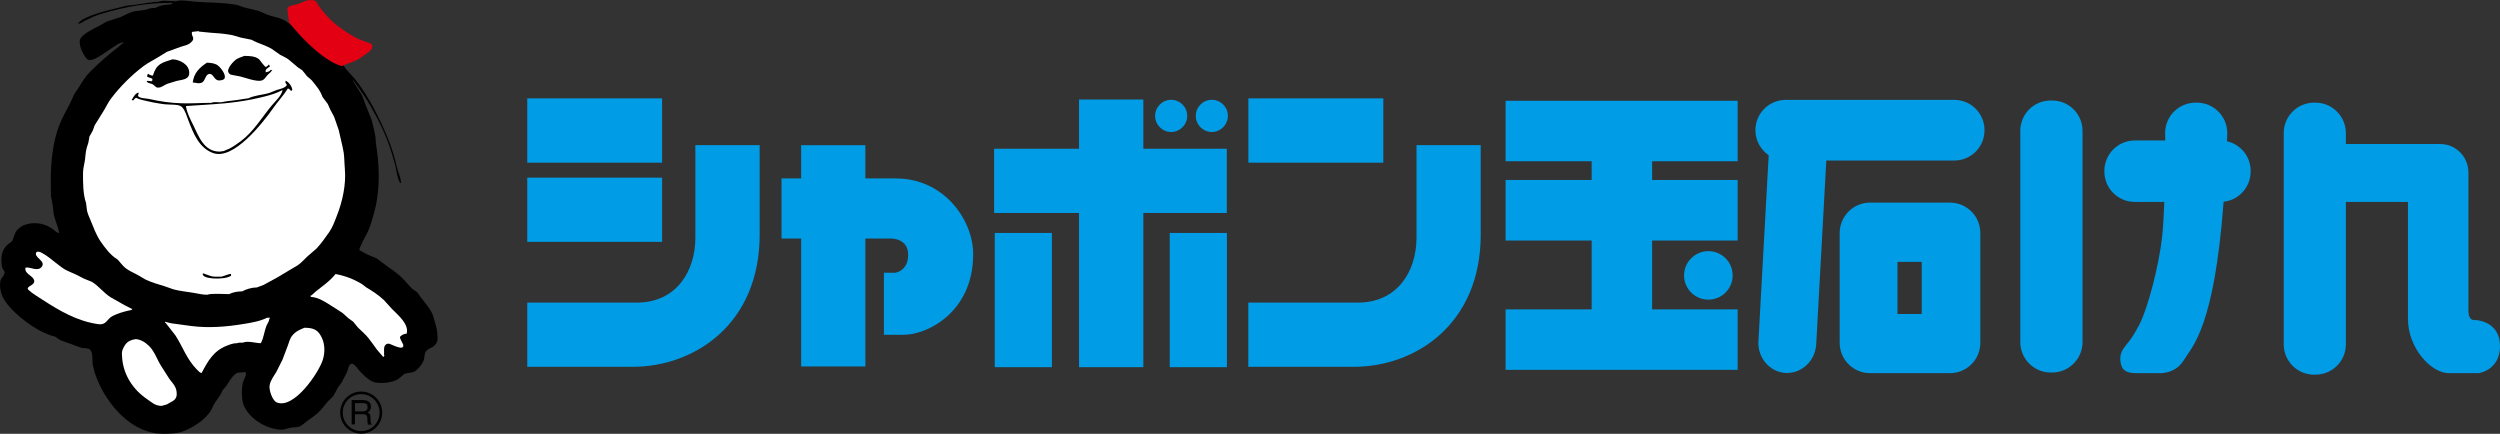
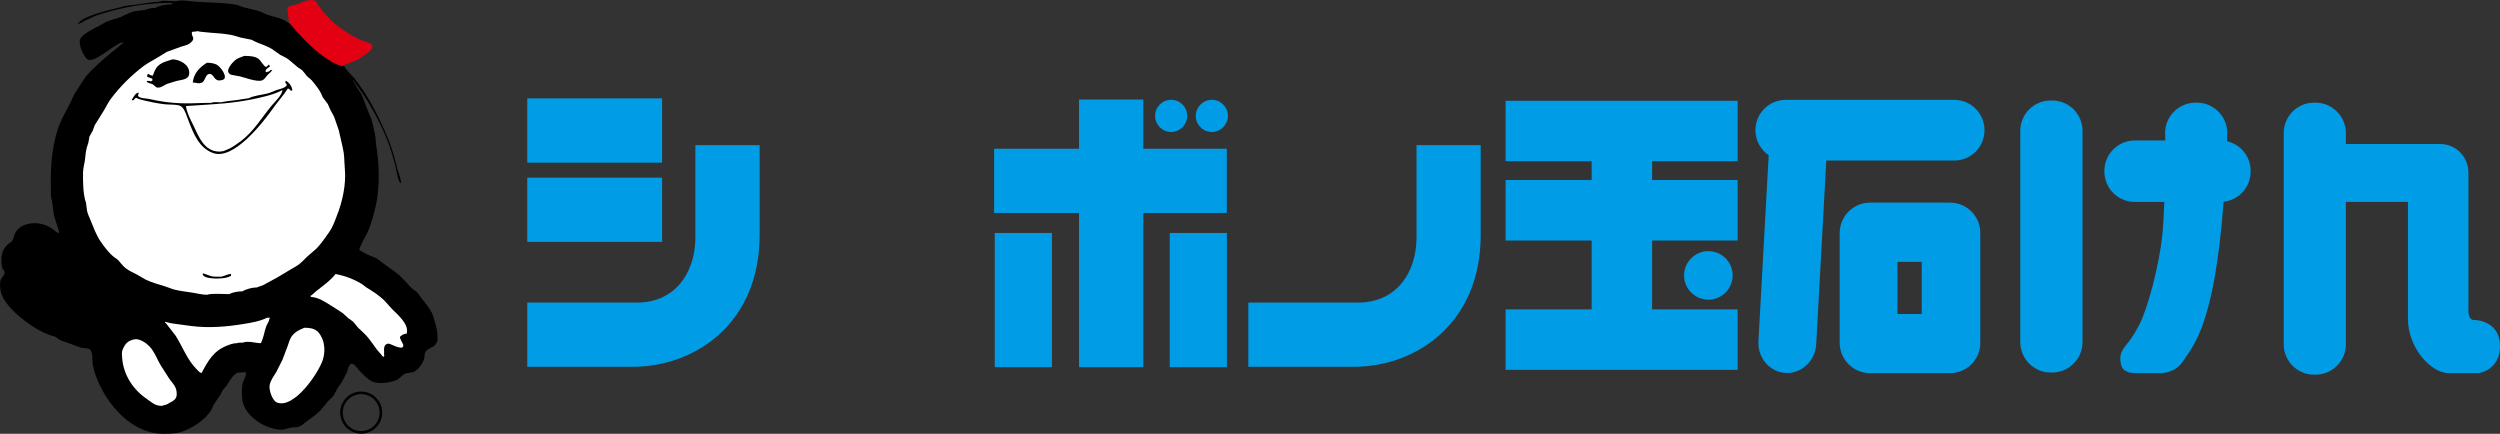
<svg xmlns="http://www.w3.org/2000/svg" id="_レイヤー_2" data-name="レイヤー 2" viewBox="0 0 280.32 48.64">
  <rect x="0" y="0" width="280.32" height="48.64" fill="#333333" stroke="none" />
  <defs>
    <style>
      .cls-1 {
        fill: #e20012;
      }

      .cls-1, .cls-2, .cls-3, .cls-4 {
        stroke-width: 0px;
      }

      .cls-2 {
        fill: #009ce5;
      }

      .cls-3 {
        fill: #000;
      }

      .cls-5 {
        fill: none;
        stroke: #000;
        stroke-width: .29px;
      }

      .cls-4 {
        fill: #fff;
      }
    </style>
  </defs>
  <g id="_レイヤー_1-2" data-name="レイヤー 1">
    <g>
      <g>
-         <path class="cls-2" d="M100.47,20h-3.44v-3.72h-7.2v3.72h-2.2v6.75h2.2v14.34h7.2v-14.34h2.95s1.85-.02,1.85,1.82-1.44,2.01-1.44,2.01h-1.28v6.96h2.24c2.56,0,7.77-2.48,7.77-9.04,0-3.85-3.28-8.49-8.64-8.49Z" />
        <rect class="cls-2" x="59.12" y="11.03" width="15.12" height="7.21" />
        <rect class="cls-2" x="59.12" y="19.92" width="15.12" height="7.2" />
        <path class="cls-2" d="M77.97,16.28v10.37c0,3.79-2.16,7.28-6.56,7.28h-12.29v7.2h11.81c6.96,0,14.25-4.81,14.25-14.81v-10.05h-7.21Z" />
-         <rect class="cls-2" x="139.98" y="11.03" width="15.13" height="7.21" />
        <path class="cls-2" d="M158.83,16.28v10.37c0,3.79-2.16,7.28-6.57,7.28h-12.29v7.2h11.81c6.97,0,14.25-4.81,14.25-14.81v-10.05h-7.21Z" />
        <polygon class="cls-2" points="137.56 23.88 137.56 16.68 128.2 16.68 128.2 11.16 120.99 11.16 120.99 16.68 111.47 16.68 111.47 23.88 120.99 23.88 120.99 41.17 128.2 41.17 128.2 23.88 137.56 23.88" />
        <rect class="cls-2" x="111.54" y="26.12" width="6.41" height="15.05" />
        <rect class="cls-2" x="131.16" y="26.12" width="6.41" height="15.05" />
        <path class="cls-2" d="M131.32,14.8c.99,0,1.8-.81,1.8-1.81s-.81-1.8-1.8-1.8-1.8.81-1.8,1.8.8,1.81,1.8,1.81Z" />
        <path class="cls-2" d="M135.88,14.8c.99,0,1.8-.81,1.8-1.81s-.81-1.8-1.8-1.8-1.8.81-1.8,1.8.8,1.81,1.8,1.81Z" />
        <polygon class="cls-2" points="194.84 18.08 194.84 11.3 168.82 11.3 168.82 18.08 178.47 18.08 178.47 20.18 168.82 20.18 168.82 26.97 178.47 26.97 178.47 34.69 168.82 34.69 168.82 41.47 194.84 41.47 194.84 34.69 185.25 34.69 185.25 26.97 194.84 26.97 194.84 20.18 185.25 20.18 185.25 18.08 194.84 18.08" />
        <path class="cls-2" d="M188.83,30.88c0,1.51,1.23,2.72,2.73,2.72s2.72-1.22,2.72-2.72-1.22-2.72-2.72-2.72-2.73,1.22-2.73,2.72Z" />
        <path class="cls-2" d="M219.13,18c1.88,0,3.39-1.52,3.39-3.4s-1.51-3.4-3.39-3.4h-18.9c-1.88,0-3.4,1.52-3.4,3.4,0,1.17.6,2.19,1.49,2.81l-1.15,20.84c-.11,1.88,1.27,3.47,3.06,3.57,1.79.08,3.32-1.36,3.42-3.23l1.13-20.59h14.35Z" />
        <path class="cls-2" d="M218.64,22.72h-8.96c-1.88,0-3.4,1.53-3.4,3.4v12.32c0,1.88,1.53,3.4,3.4,3.4h8.96c1.89,0,3.41-1.52,3.41-3.4v-12.32c0-1.88-1.52-3.4-3.41-3.4ZM215.48,35.21h-2.72v-5.85h2.72v5.85Z" />
        <path class="cls-2" d="M229.94,11.27h.17c1.88,0,3.4,1.52,3.4,3.4v23.69c0,1.88-1.53,3.41-3.41,3.41h-.16c-1.88,0-3.41-1.53-3.41-3.41V14.67c0-1.88,1.52-3.4,3.4-3.4Z" />
        <path class="cls-2" d="M249.71,15.84c.01-.3.03-.61.03-.92,0-1.87-1.52-3.41-3.4-3.41h-.16c-1.88,0-3.41,1.53-3.41,3.41.01.24.02.51.02.83h-3.43c-1.87,0-3.4,1.53-3.4,3.41v.08c0,1.88,1.53,3.4,3.4,3.4h3.32c-.06,1.43-.12,2.8-.24,3.83-.33,3.2-1.6,8.09-2.56,9.93-.96,1.84-1.44,2.16-1.75,2.64-.32.48-.49.96-.32,1.76.15.8.8,1.04,1.68,1.04h2.42s1.91.23,2.94-1.43c.98-1.6,3.42-3.66,4.48-17.79,1.71-.18,3.03-1.63,3.03-3.38v-.08c0-1.63-1.14-2.99-2.67-3.32Z" />
        <path class="cls-2" d="M277.45,35.89c-.76,0-.67-1.02-.67-1.5v-15.03c0-1.77-1.39-3.21-3.16-3.21h-10.58v-1.23c0-1.87-1.53-3.41-3.41-3.41h-.16c-1.88,0-3.4,1.53-3.4,3.41v23.69c0,1.88,1.52,3.4,3.4,3.4h.16c1.88,0,3.41-1.52,3.41-3.4v-15.97h6.96v13.12c0,3.25,2.58,6.08,4.58,6.08h3.36s2.38-.31,2.38-3.04c0-2.49-2.15-2.92-2.87-2.92Z" />
      </g>
      <g>
        <path class="cls-3" d="M18.26.08c.53,0,1.01.06,1.51.06.47-.19,1.57,0,2.08.05,1.6.12,3.23.08,4.73.36.24.08.47.17.71.26.54.13,1.08.26,1.62.39.46.14.88.41,1.35.54.38.1.75.2,1.12.31.2.09.4.19.61.27.12.09.26.18.38.27.25.1.47.1.7.24.45.24.79.59,1.19.94.38.35.81.6,1.21.92.46.33.93.65,1.39.97.43.3.8.65,1.19,1.01.35.32.47.73.75,1.08.34.37.67.75,1.01,1.12,1.55,1.99,2.68,4.24,3.64,6.53.48,1.15.81,2.28,1.1,3.53.13.52.41,1,.41,1.59h-.12v-.06c-.28-.46-.4-1.34-.51-1.9-.14-.48-.28-.96-.42-1.44-.56-1.86-1.44-3.63-2.4-5.29-.4-.7-.87-1.36-1.32-2.02-.1-.15-.52-.64-.52-.78h-.07v.07c.09.16.19.32.29.48.19.31.39.61.59.92.22.41.36.86.53,1.31.21.52.42,1.05.64,1.58.18.62.32,1.25.44,1.91.02.29.05.58.07.87.36,2.14.45,4.59.01,6.76-.19.88-.5,2.01-.83,2.83-.23.57-.58,1.07-.82,1.65-.09.19-.22.41-.22.64.29.17.59.33.89.49.34.14.69.29,1.04.43.33.25.66.51,1,.75.6.42,1.2.83,1.76,1.35.44.42.8.88,1.22,1.3.19.14.4.28.59.42.14.2.28.4.42.6.42.56.89,1.07,1.2,1.68.19.37.24.76.38,1.17.13.4.23.84.25,1.34,0,.25.05.59-.07.81-.3.53-.55.53-.84.7-.24.13-.31.2-.46.43-.09.26-.08.56-.15.82-.16.45-.5.89-.9,1.22-.37.31-.88.18-1.3.38-.24.19-.46.39-.7.58-.61.39-2.2.59-2.88.26-.59-.29-1.05-.78-1.51-1.28-.2-.22-.34-.49-.6-.65-.11-.07-.22-.09-.33-.02-.25.17-.28.57-.38.83-.18.41-.43.84-.64,1.25-.13.18-.27.35-.39.53-.18.33-.36.65-.54.99-.19.18-.38.37-.57.55-.29.35-.57.7-.87,1.04-.45.47-.91.79-1.4,1.13-.46.32-.79.75-1.35.76-.91,0-1.13.3-1.7.27-1.68-.08-3.73-1.33-4.22-2.97-.18-.61-.17-1.63-.04-2.25.06-.28.44-.86.36-1.15-.05-.17-.44-.03-.59-.04-.21-.01-.43.04-.58.16-.45.35-.74.92-1.04,1.36-.13.16-.26.32-.4.47-.08.16-.15.32-.23.48-.21.31-.42.61-.63.92-.16.23-.25.47-.37.72-.66,1.21-2.2,2.15-3.42,2.56-.58.2-1.93.23-2.59.17-3.48-.34-6.16-3.86-7.12-6.88-.07-.29-.14-.58-.21-.87-.06-.5.05-1.31-.3-1.66-.2-.19-.7-.14-.97-.2-.71-.25-1.36-.5-2.07-.75-.53-.14-.66-.47-1.03-.55-1.39-.32-3.43-1.66-4.78-3.1-.78-.83-1.39-1.79-1.2-3.08.05-.34.5-.64.48-1.01-.05-.18-.23-.35-.29-.52-.12-.63-.12-1.39.14-1.93.12-.25.33-.5.55-.69.15-.13.37-.22.48-.41.09-.25.18-.5.27-.75.17-.46.68-.85,1.12-1,1.06-.37,2.16-.17,3.03.41.22.14.52.51.82.51-.12-.64-.38-1.22-.55-1.83-.19-.68-.04-.81-.38-2.27,0-.59-.01-1.17-.02-1.77,0-2.2.24-4.26.91-6.11.32-.85.77-1.63,1.19-2.43.18-.39.37-.78.55-1.18.18-.26.35-.52.52-.78.38-.64.73-1.2,1.29-1.76,1.02-1.02,2.1-1.96,3.21-2.8.11-.09.31-.34.46-.34v-.12c-.21.04-.43.11-.61.22-1.51.91-2.96,2.27-3.53,1.59-.37-.45-.94-1.55-.68-2.17.23-.58,1.69-1.26,2.23-1.54.24-.14.48-.28.71-.41.52-.17,1.05-.35,1.57-.51.64-.28,1.3-.71,2.08-.71.14-.02.3-.05.44-.07.12-.02.25-.04.38-.06.27-.15.67-.19,1.01-.19.4-.24,1.06-.38,1.57-.38.11-.02.21-.04.32-.06v-.13c-2.88,0-5.2.42-7.9,1.22-.64.18-1.24.47-1.83.75-.25.12-.52.37-.82.37v-.12h.07c.64-.77,3.38-1.42,4.42-1.66.48-.11.99-.3,1.52-.3.17-.02.34-.04.5-.06.13-.02.26-.04.39-.06.14-.02.3-.04.44-.06.12-.02.25-.04.37-.07.19-.02.38-.04.58-.06.16-.07.42-.06.63-.06.18-.04.37-.08.56-.12Z" />
        <g>
          <path class="cls-5" d="M42.71,46.26c0,1.23-.99,2.22-2.21,2.22s-2.21-.99-2.21-2.22.99-2.21,2.21-2.21,2.21.99,2.21,2.21Z" />
-           <path class="cls-3" d="M39.81,45.2h.92c.18,0,.49.03.49.45s-.28.48-.55.48h-.86v-.93ZM39.81,46.44h.89c.45,0,.49.26.49.48,0,.1.01.52.06.69h.45v-.06c-.11-.07-.14-.12-.14-.28l-.02-.5c-.01-.38-.17-.45-.33-.51.18-.1.38-.26.38-.66,0-.58-.44-.74-.9-.74h-1.26v2.73h.37v-1.17Z" />
        </g>
        <path class="cls-1" d="M32.44,2.56s-.32-1.53-.16-1.73c.16-.19.78-.28,1.14-.39.36-.12.79-.35,1.03-.39.23-.04.87-.16,1.07.24.19.4,1.06,1.53,1.93,2.28.87.75,2.24,1.62,3.07,1.94.82.31,1.3.35,1.22.74-.08.4-.23.47-.75.83-.51.36-.75.6-1.31.79-.55.2-1.34.54-1.34.54,0,0-2.17-.31-5.91-4.85Z" />
        <g>
          <path class="cls-4" d="M22.3,3.49c-.23.04-.54.04-.78.09-.11.55.5.68-.17,1.23-.31.26-.67.3-1.06.43-.52.19-1.04.38-1.57.57-.36.21-.72.44-1.08.66-.51.32-1.05.57-1.53.93-1.36,1.02-2.67,2.33-3.69,3.69-.3.41-.5.85-.76,1.28-.35.56-.7,1.13-1.05,1.69-.07.2-.15.39-.21.59-.12.22-.25.44-.37.66-.05.23-.08.45-.12.68-.3.84-.3,1.18-.37,1.84-.06.51-.22.98-.23,1.52-.01,1.16,0,2.47.34,3.41.03.29.07.58.11.88.09.37.23.67.37,1,.34.82.65,1.72,1.16,2.45.5.72,1.08,1.5,1.82,1.96.27.17.49.65,1.06,1.08.39.28.81.46,1.23.68.3.18.61.36.91.53.69.33,1.39.53,2.13.75.34.12.69.25,1.03.36.71.19,1.42.25,2.2.38.53.08.98.22,1.58.22.38-.18,1.93-.07,2.46-.07.38-.22.98-.31,1.45-.31.44-.25,1.1-.44,1.65-.44.24-.09.49-.19.74-.28.48-.27.98-.53,1.47-.8.79-.47,1.58-.94,2.37-1.41.38-.26.71-.63,1.05-.96.36-.31.72-.63,1.08-.94.52-.56.96-1.2,1.39-1.81.36-.51.6-1.16.82-1.73.72-1.79,1.08-3.7.94-5.32-.1-1.17-.01-1.45-.26-2.53-.05-.29-.38-1.59-.43-1.87-.18-.49-.34-.98-.51-1.47-.14-.27-.29-.55-.44-.83-.09-.2-.18-.41-.27-.61-.19-.26-.39-.52-.59-.79-.3-.82-.74-1.28-1.22-1.88-.18-.16-.36-.32-.54-.47-.17-.23-.35-.44-.53-.66-.16-.1-.31-.2-.46-.3-.44-.35-.84-.75-1.28-1.05-.24-.12-.48-.24-.72-.37-.33-.23-.66-.46-.98-.69-.55-.3-1.11-.5-1.69-.73-.19-.09-.39-.19-.58-.28-.4-.08-.79-.15-1.19-.24-.43-.11-.81-.27-1.27-.33-.68-.11-1.37-.17-2.08-.21-.45-.04-.88-.09-1.33-.13Z" />
-           <path class="cls-4" d="M4.11,28.24c-.47.6,1.1.99.57,1.67-.44.58-1.21.03-1.76.09-.08.01-.07,0-.07.08-.1.56.69.8.92,1.21.41.75-1.06.77-.55,1.24.41.38,1.06.76,1.5,1.05,1.91,1.24,3.88,2.41,6.24,2.76,1.03.15.95-.55,1.69-.92.54-.27,1.13-.45,1.75-.59.11-.03.44-.05.44-.2h-.06c-.27-.14-.54-.27-.81-.41-.53-.3-1.05-.6-1.57-.89-.76-.47-1.33-1.27-2.1-1.73-.29-.12-.58-.23-.87-.35-.3-.15-.6-.31-.9-.46-.45-.22-.89-.36-1.31-.61-.85-.52-2.62-2.25-3.11-1.92Z" />
          <path class="cls-4" d="M37.64,30.71c-.66.83-1.49,1.37-2.28,2.01-.11.08-.43.45-.56.45v.06h.06v.06c.83.06,1.51.5,2.17.92.46.29.94.59,1.4.9.21.18.41.37.62.56.18.13.37.27.55.4.18.22.36.44.54.66.38.38.84.75,1.19,1.2.32.4.63.86.94,1.28.23.26.45.52.67.78h.12c0-.09-.02-.07.07-.07v-.05h-.07c.05-.38-.1-.95.17-1.21.12-.11.28-.15.44-.11.18.03,1.71.9,1.54.09-.06-.15-.22-.41-.28-.55-.03-.08-.16-.36-.03-.36.12-.17.48-.32.7-.32.27-1.05-.87-1.98-1.65-2.77-.31-.33-.6-.66-.9-.99-.63-.59-1.29-1.01-1.99-1.43-.15-.12-.3-.24-.45-.35-.92-.56-1.87-.93-2.96-1.14Z" />
          <path class="cls-4" d="M29.94,35.63c-.78.39-1.76.56-2.66.7-1.86.31-3.9.48-5.87.22-.73-.1-1.47-.19-2.21-.3-.23-.06-.46-.12-.69-.17,0,.08-.05.12.06.12.37.46.74.94,1.1,1.41.83,1.28,1.28,2.7,2.42,3.84.13.13.33.37.52.37.68-1.3,1.33-2.47,2.78-3.04.4-.15.71-.3,1.2-.3.16-.08.44-.06.63-.06.6-.24,1.41.06,2.03.06.32-.6.37-1.27.61-1.91.1-.25.33-.54.33-.81.06-.05.07-.04.07-.13h-.31Z" />
          <path class="cls-4" d="M34.11,36.76c-.54.23-.95.39-1.34.87-.26.31-.38.78-.51,1.15-.2.52-.4,1.04-.59,1.56-.24.47-.46.93-.7,1.39-.28.46-.65.93-.74,1.48-.09.54.32,1.73.82,1.92,1.92.76,4.69-3.33,5.15-4.8.25-.78.23-1.72-.1-2.43-.43-.92-.91-1.15-2-1.15Z" />
          <path class="cls-4" d="M15.2,38.03c-.88.13-1.18.52-1.46,1.2-.12.29-.06.63-.04.94.15,1.89,1.24,3.53,2.77,4.57.55.37.9.77,1.67.77.14-.03.42-.14.56-.16.38-.26,1-.4,1.1-.96.04-.27,0-.61-.09-.85-.15-.4-.47-.71-.72-1.06-.29-.46-.57-.91-.87-1.36-.5-.76-.75-1.66-1.4-2.32-.42-.41-.93-.74-1.52-.78Z" />
        </g>
        <g>
          <path class="cls-3" d="M27.41,6.27c.56,0,1.16.03,1.57.32.22.15.66.94.89.94v-.06c.08-.07.26-.14.26-.25.07.07.12.13.12.25-.22.14-.57.34-.44.63.14-.03.51-.09.51-.26h.13v.06h.07c0,.09.01.06-.07.06-.15.21-.33.31-.5.51-.22.24-.31.49-.65.57-.6.13-1.81-.33-2.38-.47-.34-.06-.67-.13-1.01-.19-.12-.04-.23-.14-.29-.25-.24-.44.6-1.31.94-1.52.28-.15.55-.23.86-.35Z" />
          <path class="cls-3" d="M19.34,6.65c.81.03,1.89.57,1.88,1.52,0,.25-.07.44-.28.58-.32.22-.77.23-1.15.33-.34.1-.67.21-1.01.31-.34.11-.67.46-1.07.43-.03,0-.03,0-.06,0-.22-.04-.36-.28-.55-.38-.2-.11-.54-.08-.65-.32.03-.12.45,0,.56,0v-.07h.07c0-.09.04-.25-.07-.25-.17-.07-.34-.13-.51-.19.02-.11,0-.32.13-.32.13.1.33.19.51.19.42-1.35.98-1.43,2.21-1.83Z" />
          <path class="cls-3" d="M23.19,7.03c.38.01.74.05,1.07.2.37.17,1.17,1.15.9,1.59-.11.16-.39.19-.58.2-.6.01-.62-.79-1.13-.73-.41.05-.44.78-.79.96-.4.19-.68,0-1.05,0,.13-1.05.75-1.68,1.58-2.21Z" />
          <path class="cls-3" d="M32.02,9.04c.35.17.67.57.74.95.01.09.06.13-.05.13v.06h-.13v-.06c-.09-.08-.17-.19-.31-.19-.49.8-1.14,1.47-1.67,2.24-1.16,1.63-4.41,5.82-6.71,4.99-1.58-.57-2.21-2.22-2.76-3.64-.19-.49-.35-1.12-.72-1.51-.11-.11-.3-.19-.45-.22-.5-.08-1-.05-1.51-.1-.42-.05-.82-.12-1.26-.2-.58-.14-1.62-.31-1.87-.51-.26-.03-.25.29-.47.29v-.06h-.06c0-.09-.03-.13.06-.13.11-.23.39-.69.7-.69.02.12-.13.31-.04.41.25.25.89.22,1.23.3,1.14.26,2.38.45,3.61.48,1.13.04,2.24-.05,3.35-.05.26-.13.74-.06,1.07-.06.12-.03.25-.05.38-.07.12-.02.25-.04.38-.06.16-.02.34-.04.5-.06.17-.03.33-.05.51-.06.14-.02.3-.05.44-.07.15-.03.3-.04.44-.07.15-.02.3-.04.45-.06.51-.28,1.47-.38,2.08-.53.39-.09.71-.27,1.08-.4.32-.1.95-.22,1.13-.54.01-.16-.26-.2-.12-.49ZM31.68,10.09c-.6.34-1.36.57-2.05.74-1.91.49-3.89.75-6.01.88-.92.06-1.84.12-2.77.18.09.72.48,1.46.8,2.1.62,1.27,1.2,3.01,2.98,3.01.15-.02.3-.05.44-.06.23-.1.46-.19.68-.29.44-.23.84-.52,1.25-.82,1.44-1.08,2.36-2.67,3.46-3.99.39-.47,1.14-1.13,1.22-1.76Z" />
          <path class="cls-3" d="M22.75,30.64c.31.12.62.22.94.33.32.08.77.05,1.14.05.36-.09.82-.31,1.07-.31,0,.08.05.25-.06.25-.76.45-3.37.36-3.09-.32Z" />
        </g>
      </g>
    </g>
  </g>
</svg>